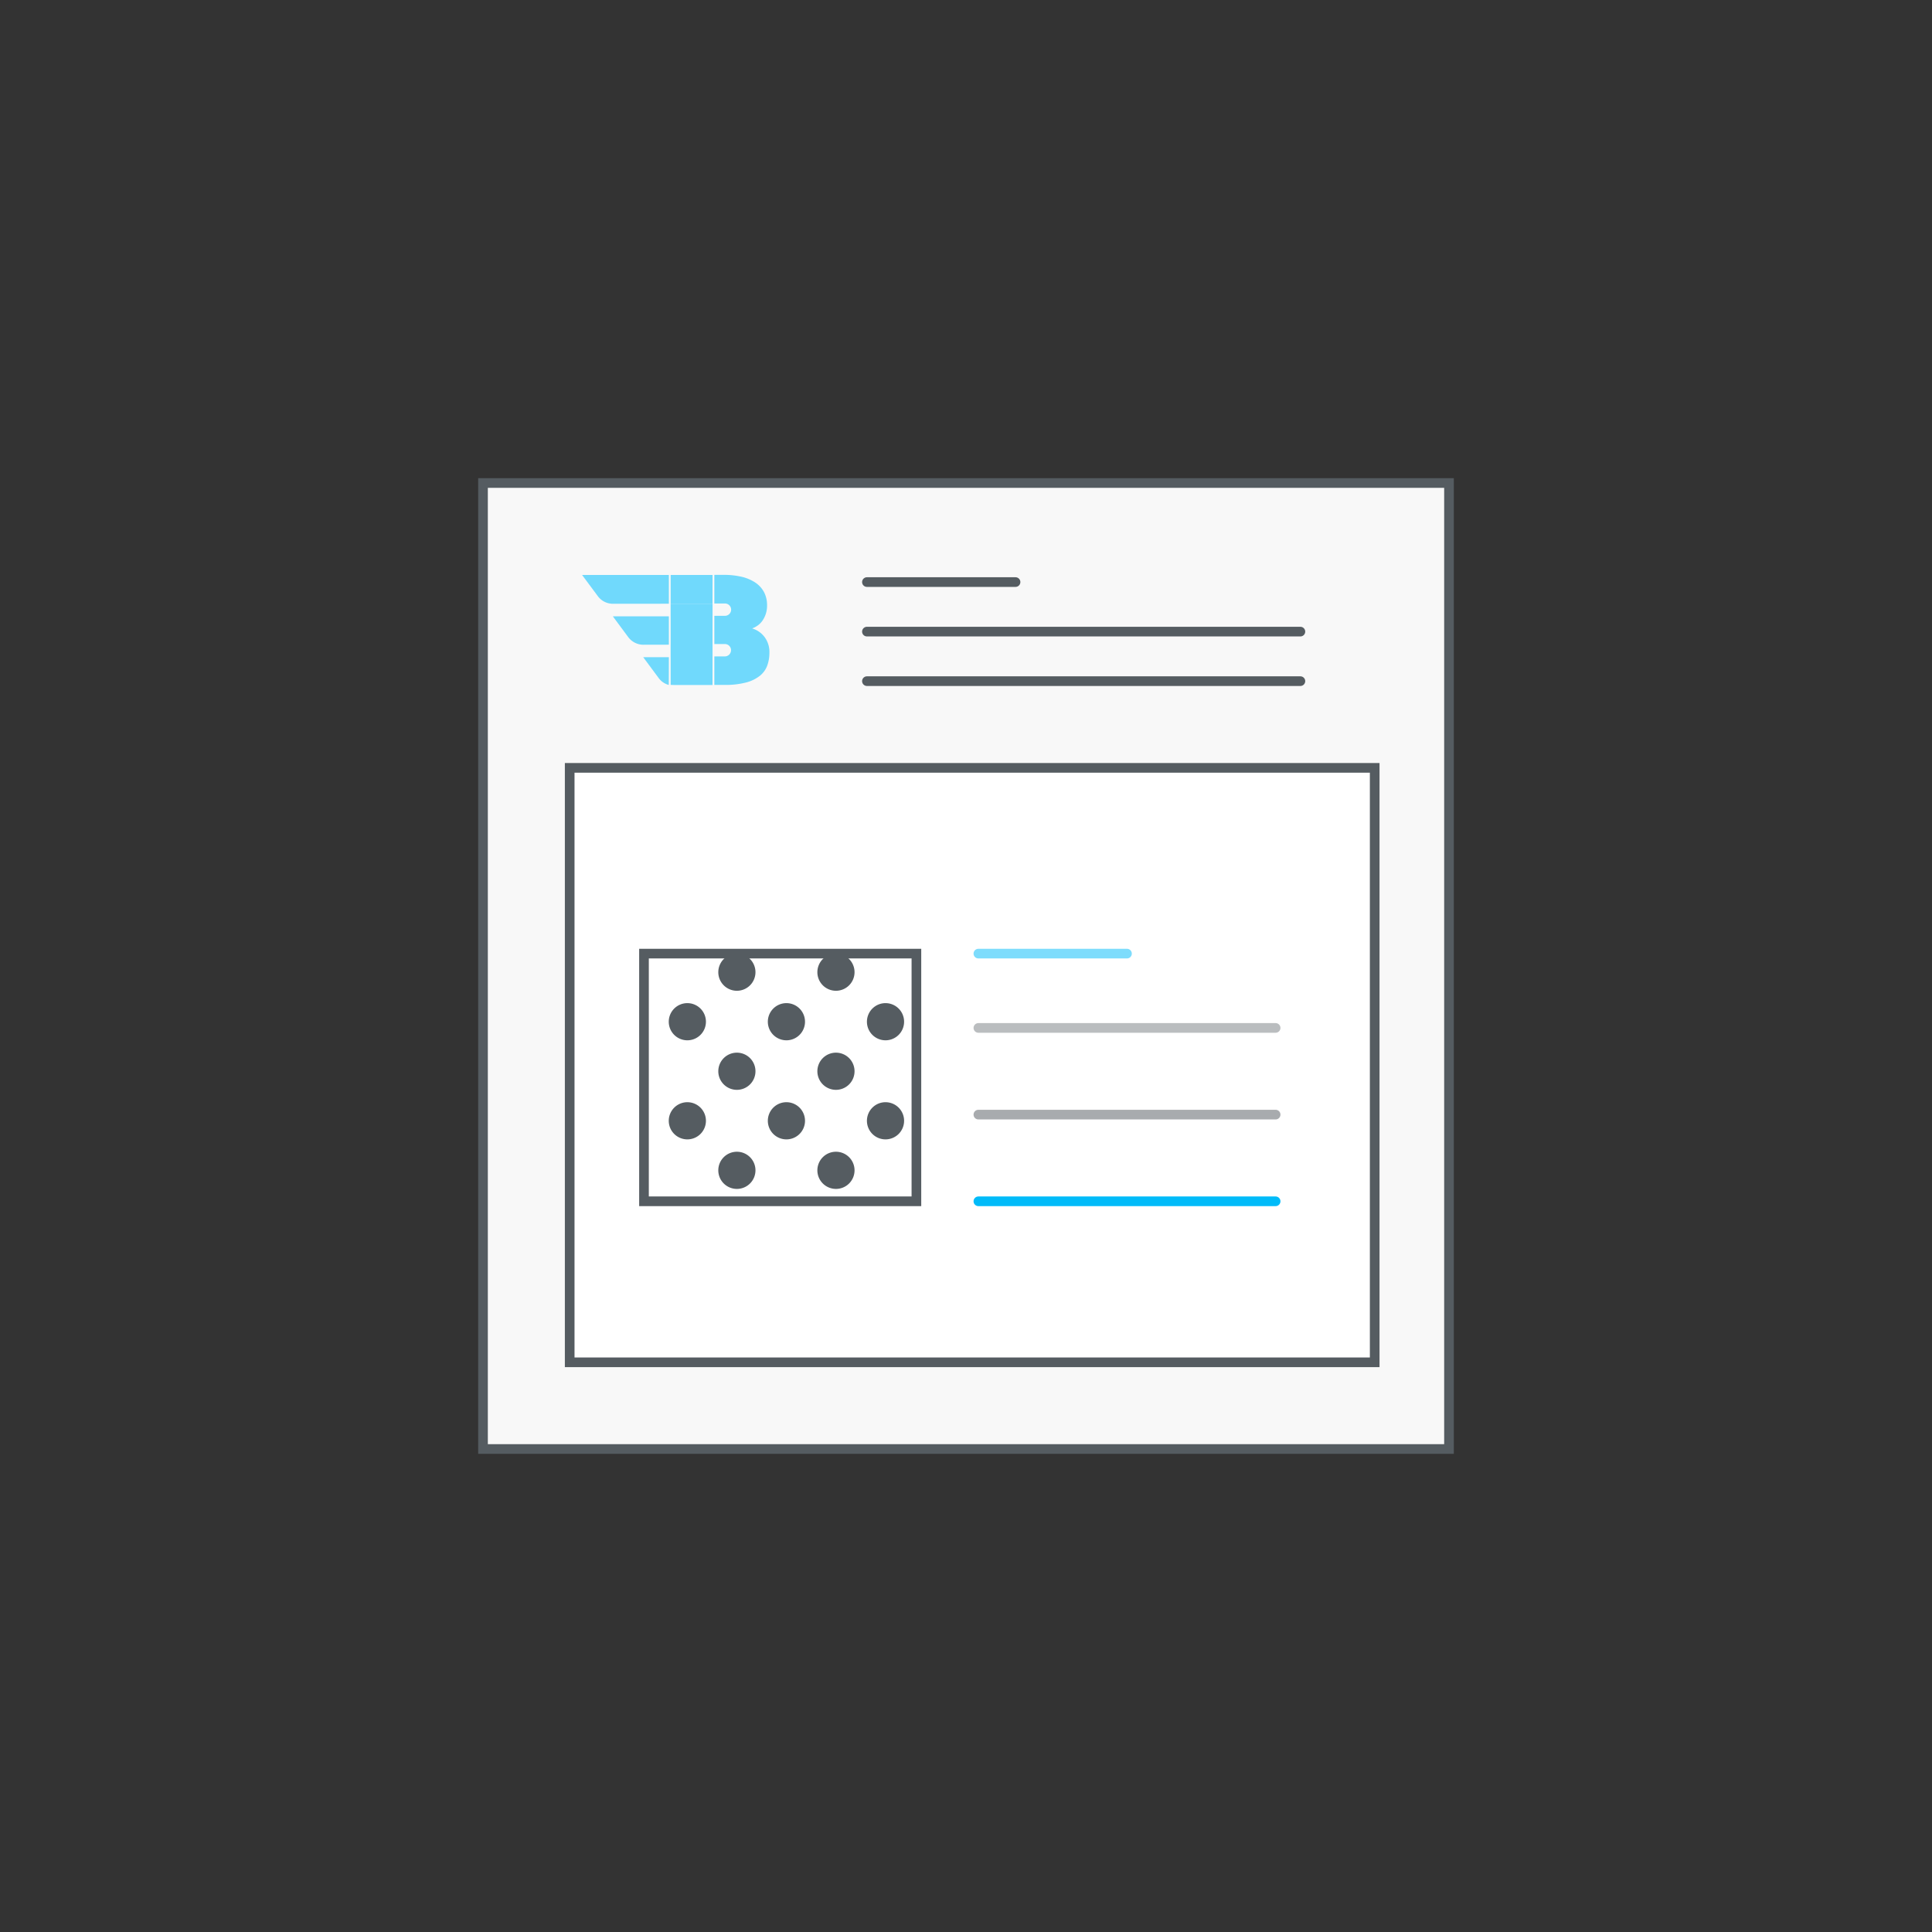
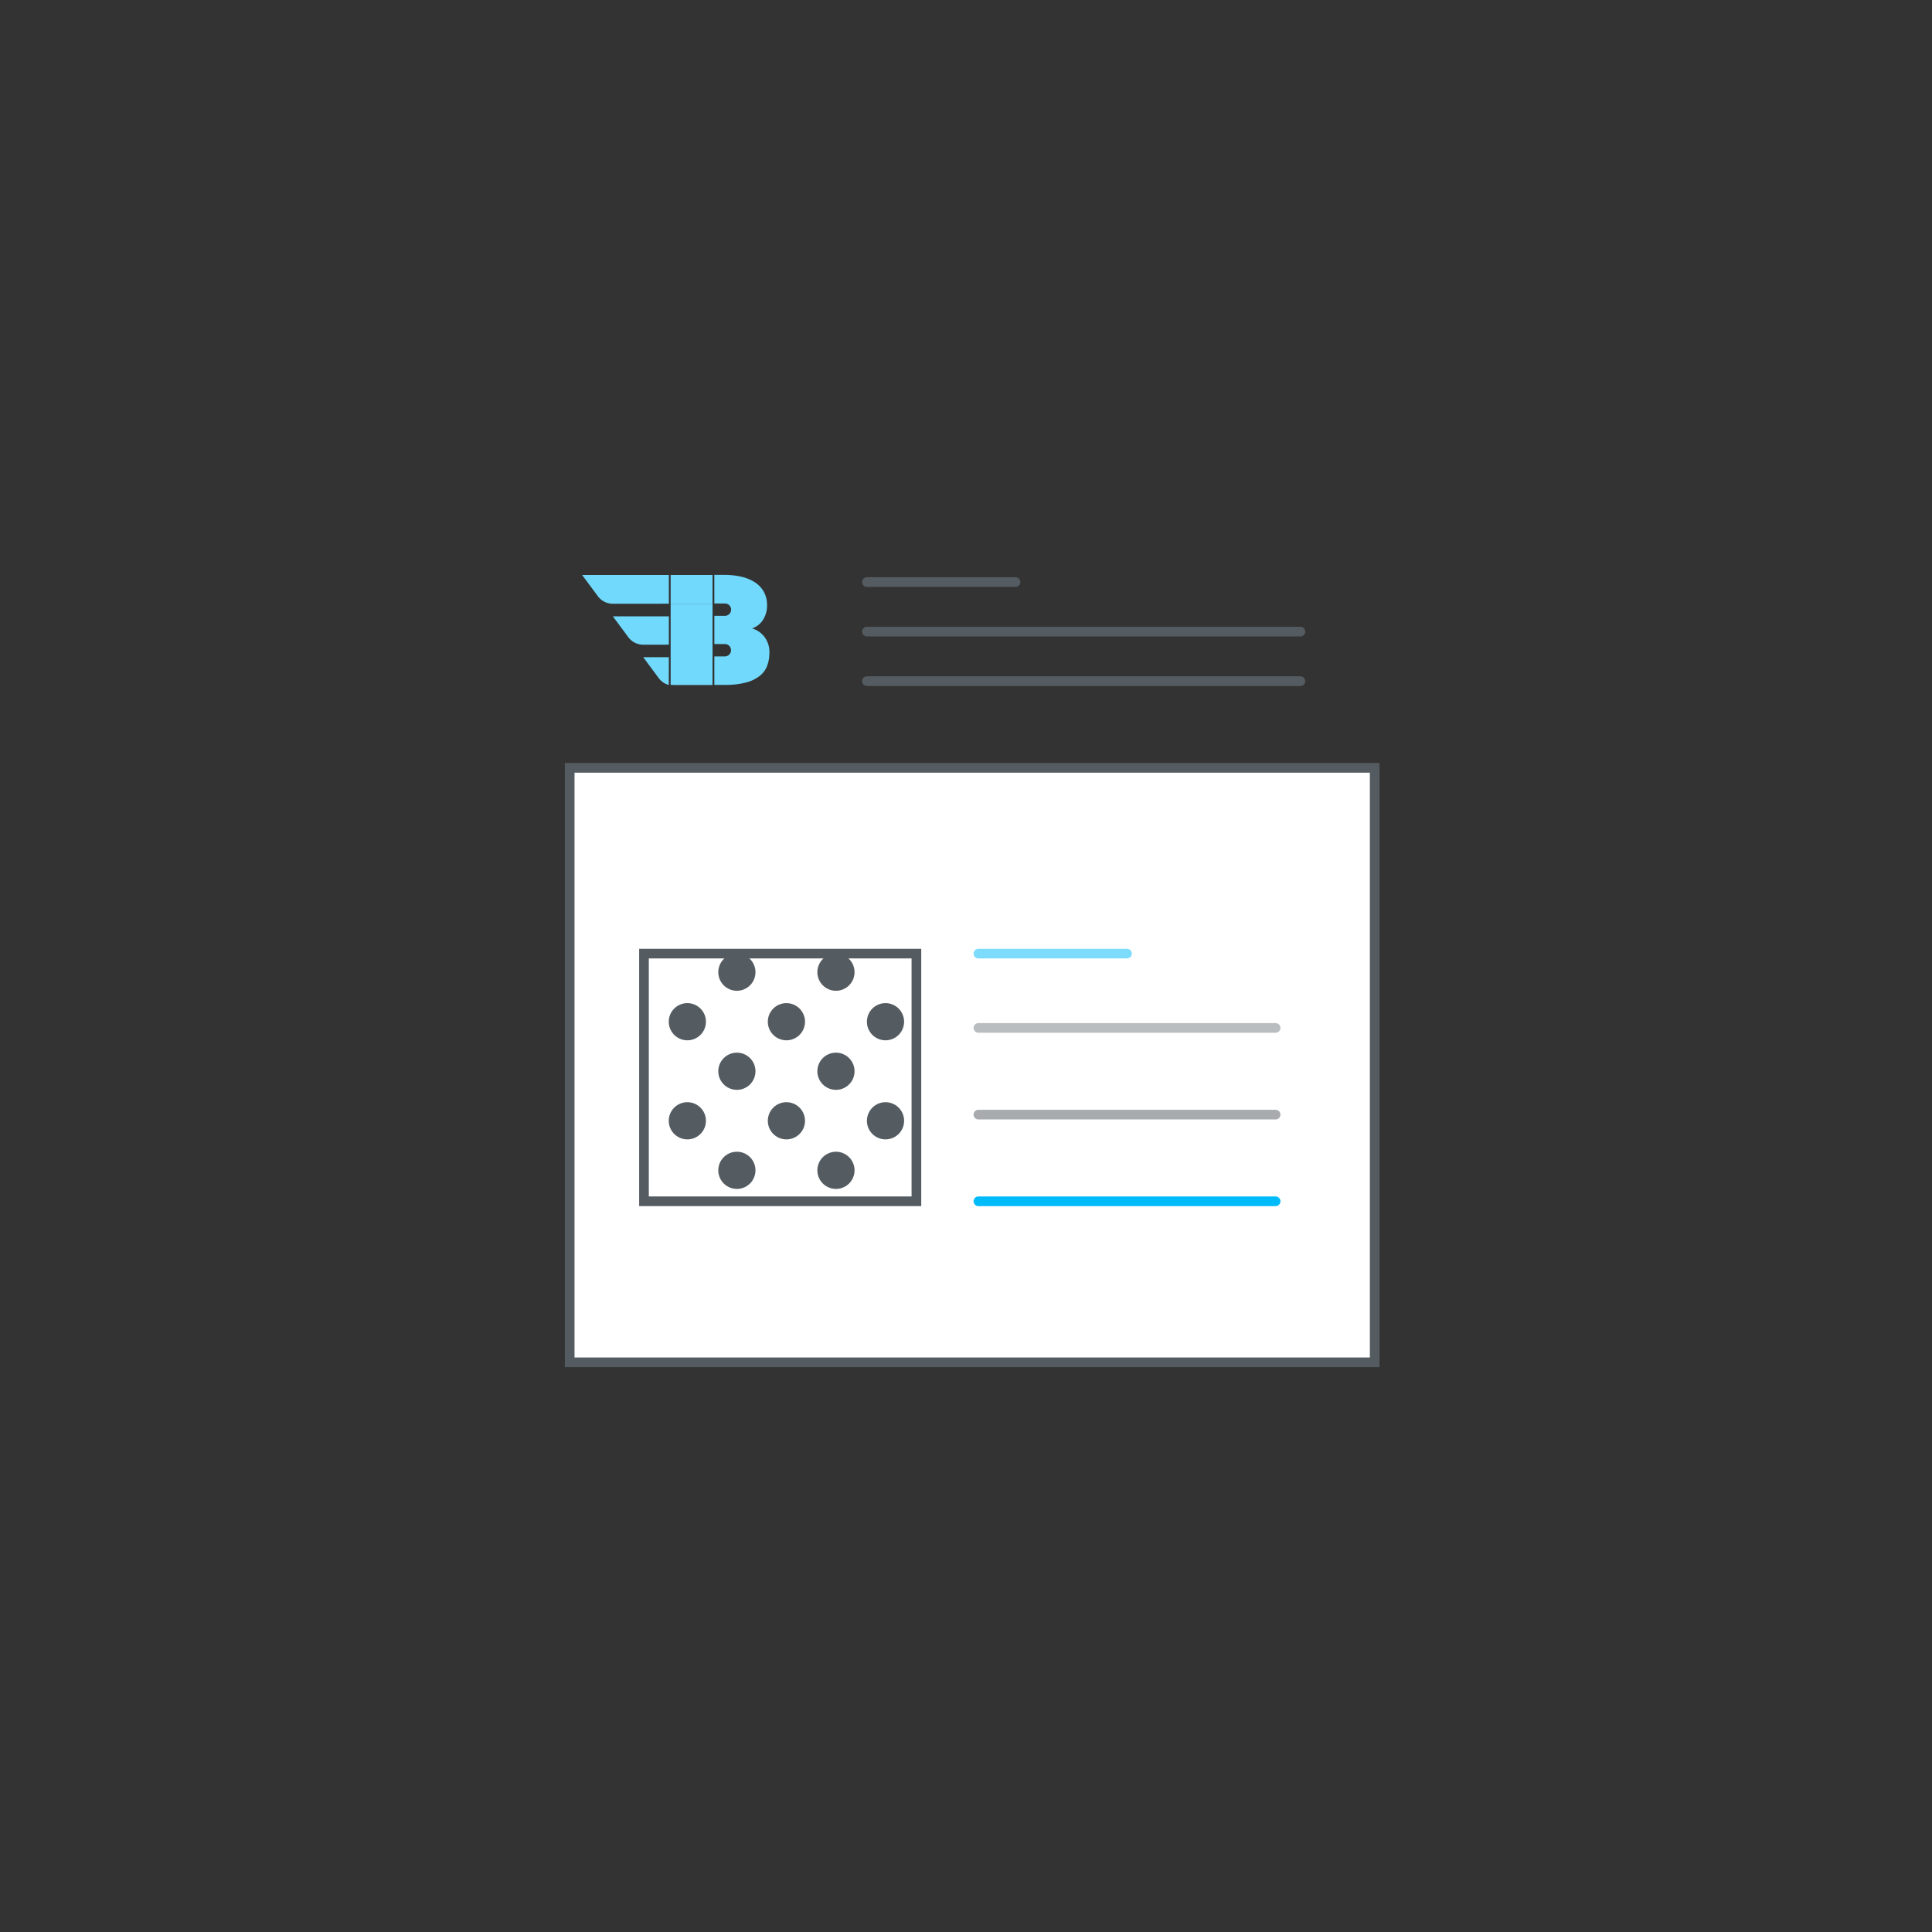
<svg xmlns="http://www.w3.org/2000/svg" id="Layer_1" data-name="Layer 1" viewBox="0 0 100 100">
  <rect x="0" y="0" width="100" height="100" fill="#333333" stroke="none" />
  <defs>
    <style>.cls-1{fill:#f8f8f8;}.cls-1,.cls-4,.cls-9{fill-rule:evenodd;}.cls-2,.cls-3,.cls-5,.cls-6,.cls-7,.cls-8{fill:none;stroke-width:0.5px;}.cls-2,.cls-3{stroke:#555c61;}.cls-2,.cls-5,.cls-6,.cls-7,.cls-8{stroke-linecap:round;}.cls-4{fill:#fff;}.cls-5{stroke:#7ddcfc;}.cls-6{stroke:#a8abae;}.cls-7{stroke:#babdbf;}.cls-8{stroke:#00bbf9;}.cls-9{fill:#555c61;}.cls-10{fill:#70d9fc;}</style>
  </defs>
-   <path class="cls-1" d="M25,75H75V25H25Z" />
  <path class="cls-2" d="M44.872,30.128h7.692m-7.692,2.564H67.308M44.872,35.256H67.308" />
-   <path class="cls-3" d="M25,75H75V25H25Z" />
  <path class="cls-4" d="M29.487,70.513H71.154V39.744H29.487Z" />
  <path class="cls-3" d="M29.487,70.513H71.154V39.744H29.487Z" />
  <path class="cls-5" d="M50.641,49.359h7.692" />
  <path class="cls-6" d="M50.641,57.692H66.026" />
  <path class="cls-7" d="M50.641,53.205H66.026" />
  <path class="cls-8" d="M50.641,62.179H66.026" />
  <path class="cls-4" d="M33.333,62.179h14.1V49.359h-14.1Z" />
  <path class="cls-2" d="M33.333,62.179h14.1V49.359h-14.1Z" />
  <path class="cls-9" d="M45.833,53.846a.962.962,0,1,1,.963-.961.962.962,0,0,1-.963.961m-2.564-2.564a.962.962,0,1,1,.962-.961.962.962,0,0,1-.962.961m0,5.128a.962.962,0,1,1,.962-.961.962.962,0,0,1-.962.961m2.564,2.564a.962.962,0,1,1,.963-.961.962.962,0,0,1-.963.961m-2.564,2.564a.962.962,0,1,1,.962-.961.961.961,0,0,1-.962.961m-2.564-7.692a.962.962,0,1,1,.962-.961.961.961,0,0,1-.962.961m-2.564-2.564a.962.962,0,1,1,.962-.961.962.962,0,0,1-.962.961m0,5.128a.962.962,0,1,1,.962-.961.962.962,0,0,1-.962.961m2.564,2.564a.962.962,0,1,1,.962-.961.961.961,0,0,1-.962.961m-2.564,2.564a.962.962,0,1,1,.962-.961.962.962,0,0,1-.962.961m-2.564-7.692a.962.962,0,1,1,.962-.961.962.962,0,0,1-.962.961m0,5.128a.962.962,0,1,1,.962-.961.962.962,0,0,1-.962.961" />
  <path class="cls-10" d="M34.62,33.369V31.9h-2.9l.8,1.08a.979.979,0,0,0,.783.392Z" />
  <path class="cls-10" d="M34.62,34.016H33.293l.8,1.08a.954.954,0,0,0,.523.357Z" />
  <path class="cls-10" d="M34.62,31.249V29.76H30.129l.817,1.1a.969.969,0,0,0,.779.391Z" />
  <path class="cls-10" d="M39.564,32.96a1.254,1.254,0,0,0-.633-.433,1.193,1.193,0,0,0,.284-.149,1.064,1.064,0,0,0,.246-.246,1.4,1.4,0,0,0,.173-.346,1.377,1.377,0,0,0,.069-.45,1.452,1.452,0,0,0-.156-.686,1.4,1.4,0,0,0-.45-.495,2.2,2.2,0,0,0-.706-.3,4.036,4.036,0,0,0-.925-.1h-.492v1.482h.568v0a.319.319,0,0,1,0,.637h-.568v1.461h.547a.318.318,0,0,1,.3.215.323.323,0,0,1-.3.426h-.547V35.45h.537a4.1,4.1,0,0,0,1.118-.128,1.916,1.916,0,0,0,.71-.35,1.213,1.213,0,0,0,.374-.523,1.925,1.925,0,0,0,.111-.658A1.284,1.284,0,0,0,39.564,32.96Z" />
  <path class="cls-10" d="M36.881,31.249H34.713v4.2c.066,0,.132.007.2.007h1.967Z" />
  <path class="cls-10" d="M36.881,29.76H34.713v1.489c.066,0,.132,0,.2,0h1.967Z" />
</svg>